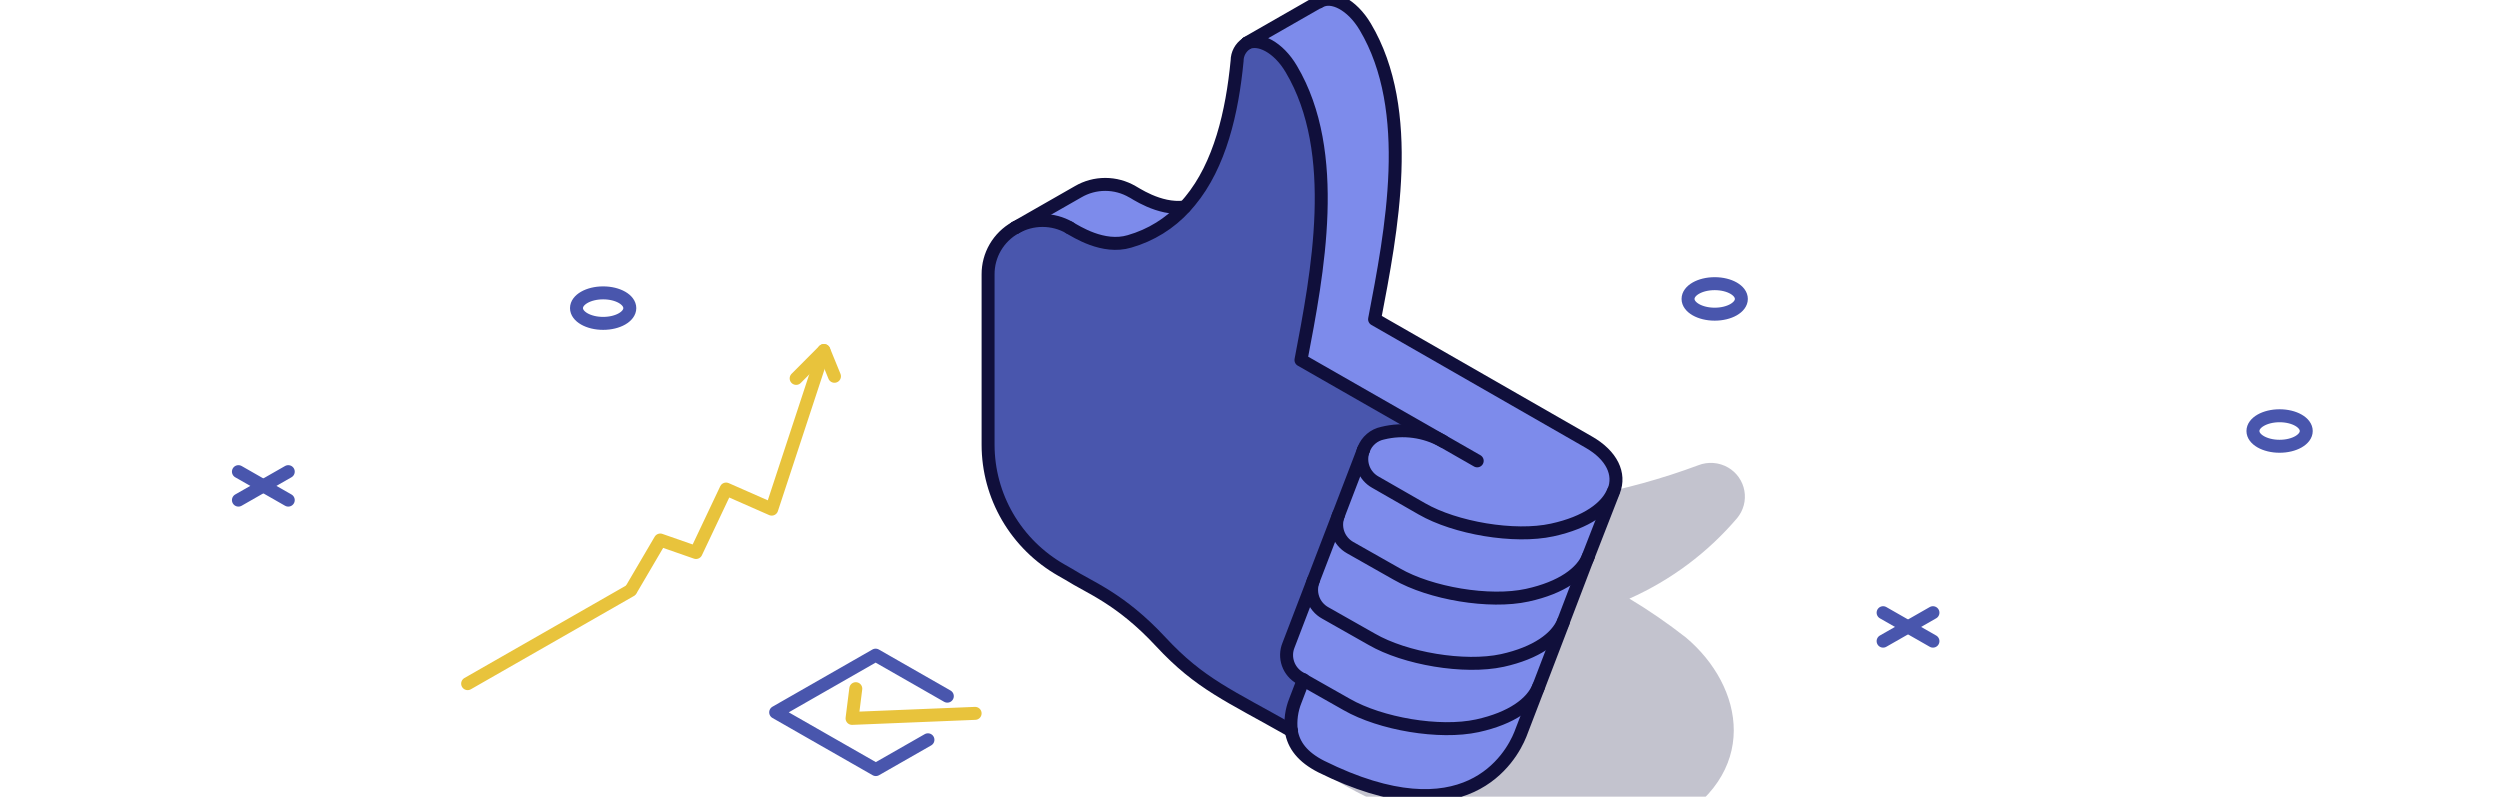
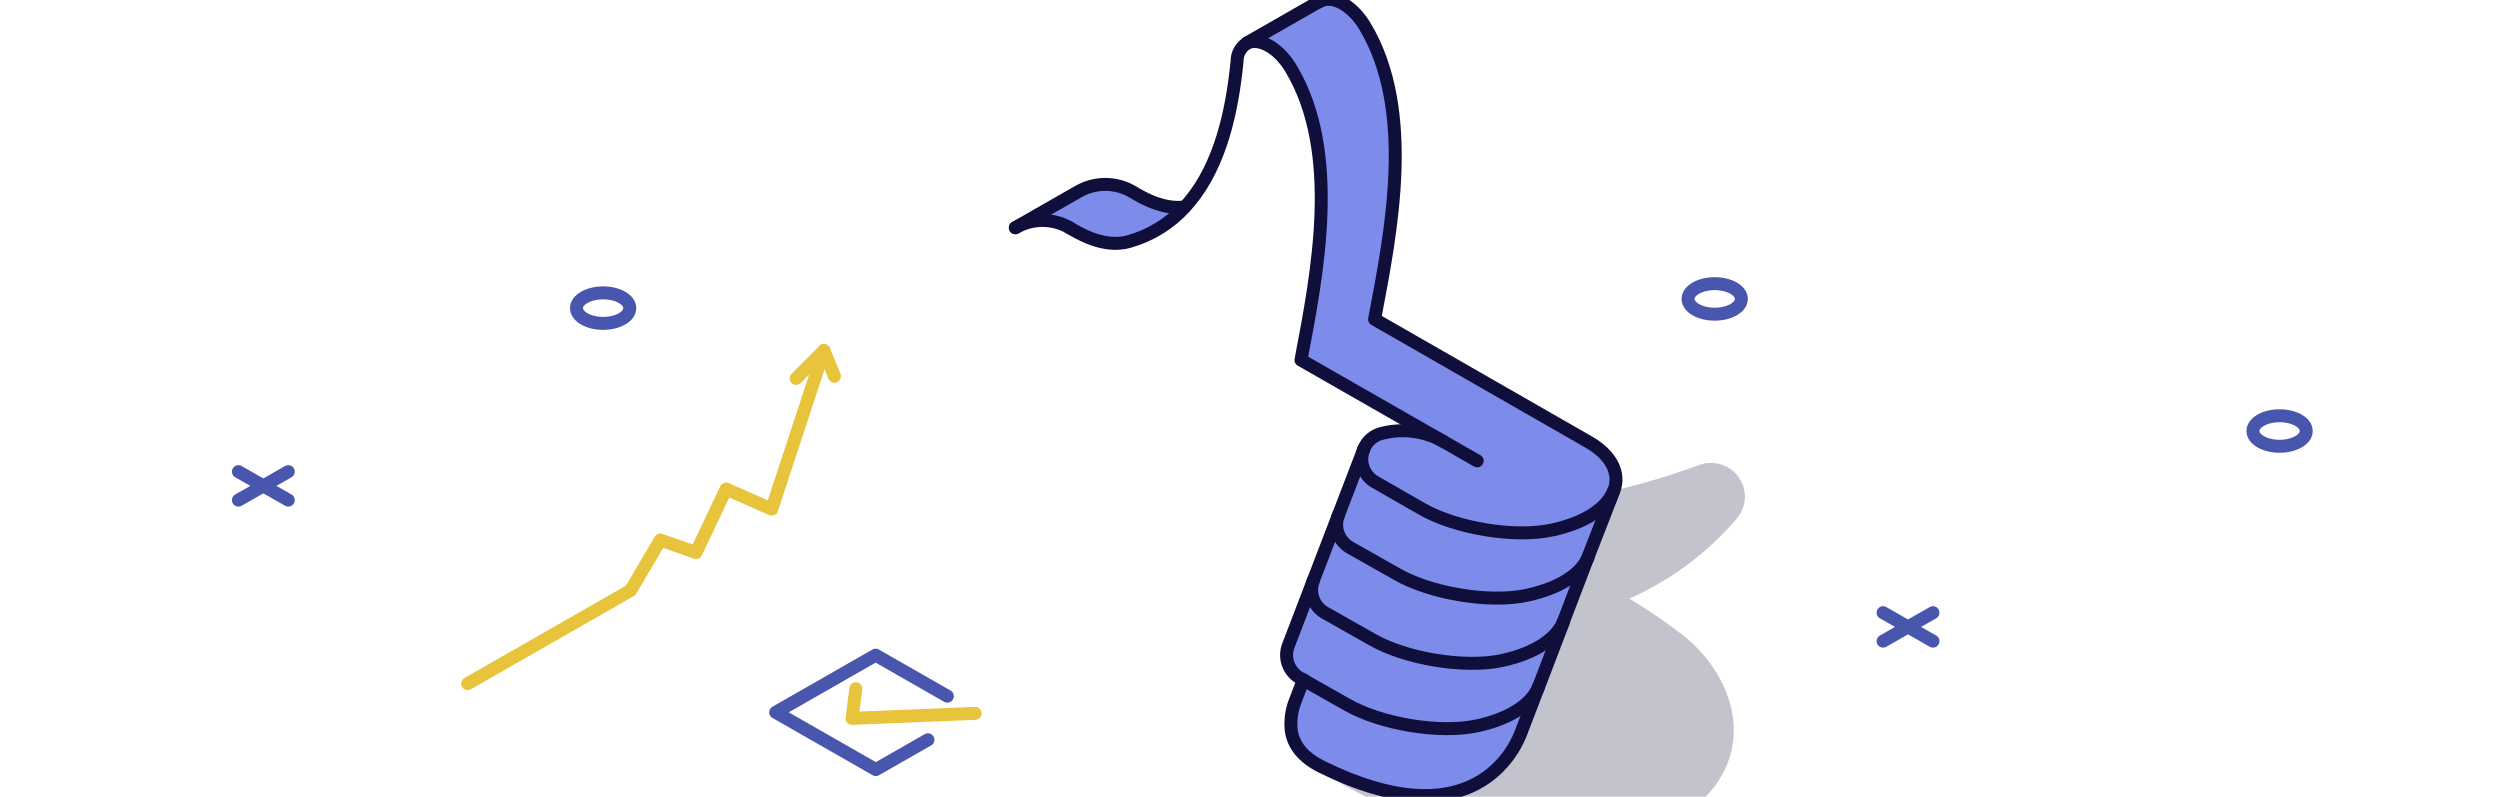
<svg xmlns="http://www.w3.org/2000/svg" viewBox="0 0 251 80" fill="none">
  <g clip-path="url(#clip0_5273_4325)">
    <g style="mix-blend-mode:multiply" opacity="0.25">
      <path d="M174.422 52.002C174.732 51.623 174.956 51.183 175.079 50.711C175.202 50.239 175.221 49.746 175.135 49.266C175.049 48.786 174.859 48.331 174.579 47.93C174.299 47.529 173.935 47.193 173.512 46.944C173.059 46.68 172.551 46.522 172.026 46.483C171.502 46.444 170.976 46.525 170.488 46.718C163.212 49.424 155.515 50.851 147.744 50.934C142.138 47.839 137.709 45.492 137.709 45.492L133.655 78.059C142.057 83.23 157.551 88.102 167.25 82.938C176.95 77.774 175.071 68.878 169.257 64C167.451 62.586 165.559 61.284 163.591 60.102C167.77 58.243 171.472 55.474 174.422 52.002Z" fill="#100F3B" />
    </g>
    <path d="M194.068 61.514L189.064 64.371" stroke="#4956AD" stroke-width="1.302" stroke-linecap="round" stroke-linejoin="round" />
    <path d="M194.068 64.371L189.064 61.514" stroke="#4956AD" stroke-width="1.302" stroke-linecap="round" stroke-linejoin="round" />
    <path d="M28.941 47.353L23.938 50.211" stroke="#4956AD" stroke-width="1.302" stroke-linecap="round" stroke-linejoin="round" />
    <path d="M28.941 50.211L23.938 47.353" stroke="#4956AD" stroke-width="1.302" stroke-linecap="round" stroke-linejoin="round" />
    <path d="M60.556 32.467C62.033 32.467 63.232 31.781 63.232 30.936C63.232 30.09 62.033 29.404 60.556 29.404C59.078 29.404 57.88 30.09 57.88 30.936C57.88 31.781 59.078 32.467 60.556 32.467Z" stroke="#4956AD" stroke-width="1.302" stroke-linecap="round" stroke-linejoin="round" />
    <path d="M172.156 31.543C173.634 31.543 174.832 30.857 174.832 30.012C174.832 29.166 173.634 28.48 172.156 28.48C170.678 28.48 169.48 29.166 169.48 30.012C169.48 30.857 170.678 31.543 172.156 31.543Z" stroke="#4956AD" stroke-width="1.302" stroke-linecap="round" stroke-linejoin="round" />
    <path d="M228.871 44.805C230.349 44.805 231.547 44.119 231.547 43.273C231.547 42.428 230.349 41.742 228.871 41.742C227.393 41.742 226.195 42.428 226.195 43.273C226.195 44.119 227.393 44.805 228.871 44.805Z" stroke="#4956AD" stroke-width="1.302" stroke-linecap="round" stroke-linejoin="round" />
    <path d="M159.502 55.833L157.007 62.402V62.448C156.338 64.086 154.331 65.59 150.873 66.346C147.053 67.168 141.146 66.154 137.774 64.218L133.092 61.567C132.523 61.25 132.092 60.738 131.877 60.128C131.663 59.517 131.681 58.85 131.928 58.252L134.443 51.703C134.196 52.301 134.178 52.968 134.392 53.578C134.607 54.189 135.039 54.7 135.607 55.017L140.29 57.669C143.634 59.598 149.575 60.625 153.388 59.79C156.813 59.001 158.867 57.497 159.502 55.833Z" fill="#7D8BEB" />
    <path d="M144.892 44.312L130.617 36.145C132.289 27.382 134.63 15.338 129.653 6.939C128.355 4.718 126.375 3.744 125.185 4.341C129.867 1.656 131.667 0.642 132.262 0.29H132.309L132.503 0.184C133.68 -0.479 135.721 0.483 137.039 2.736C142.056 11.168 139.661 23.285 137.975 32.102L159.489 44.405C161.81 45.73 162.653 47.6 161.991 49.31C161.322 50.967 159.315 52.472 155.85 53.221C152.037 54.056 146.13 53.029 142.751 51.1L138.069 48.415C137.533 48.112 137.119 47.636 136.897 47.066C136.676 46.495 136.659 45.867 136.851 45.286L136.911 45.127C137.064 44.718 137.319 44.355 137.652 44.07C137.986 43.786 138.387 43.591 138.818 43.503C140.873 42.992 143.046 43.282 144.892 44.312Z" fill="#7D8BEB" />
    <path d="M107.391 22.863L107.277 22.797C107.318 22.815 107.356 22.837 107.391 22.863Z" fill="#4956AD" />
    <path d="M156.983 62.4L154.495 68.896C153.826 70.56 151.819 72.072 148.347 72.827C144.527 73.656 138.62 72.635 135.235 70.693L130.553 68.041C129.984 67.724 129.552 67.213 129.338 66.602C129.124 65.992 129.142 65.325 129.389 64.727L131.897 58.178C131.65 58.776 131.632 59.443 131.847 60.053C132.061 60.663 132.493 61.175 133.061 61.492L137.744 64.144C141.089 66.079 147.022 67.093 150.842 66.271C154.281 65.555 156.321 64.051 156.983 62.4Z" fill="#7D8BEB" />
    <path d="M154.486 68.928L152.659 73.734C151.723 76.061 147.167 84.155 132.678 76.963C130.804 76.041 129.888 74.802 129.667 73.363C129.549 72.333 129.692 71.289 130.082 70.327L130.885 68.232L135.246 70.725C138.631 72.667 144.538 73.688 148.358 72.859C151.783 72.104 153.837 70.592 154.486 68.928Z" fill="#7D8BEB" />
-     <path d="M116.537 64.392C112.483 60.03 109.386 58.969 107.305 57.624L106.563 57.2C104.326 55.928 102.468 54.093 101.176 51.882C99.884 49.671 99.204 47.16 99.204 44.605V27.543C99.199 26.593 99.449 25.659 99.928 24.836C100.408 24.014 101.1 23.332 101.934 22.863C102.76 22.384 103.699 22.132 104.656 22.132C105.613 22.132 106.553 22.384 107.379 22.863C108.008 23.234 110.724 25.024 113.4 24.235C115.543 23.623 117.471 22.429 118.965 20.788L119.48 20.191C122.484 16.566 123.715 11.262 124.21 6.092C124.211 5.756 124.296 5.425 124.455 5.128C124.615 4.831 124.845 4.577 125.126 4.389C125.126 4.389 125.173 4.389 125.187 4.342C126.377 3.746 128.357 4.72 129.655 6.941C134.652 15.339 132.291 27.384 130.619 36.147L144.894 44.313C143.05 43.279 140.876 42.985 138.82 43.491C138.389 43.579 137.988 43.775 137.654 44.059C137.321 44.343 137.066 44.707 136.913 45.115L129.374 64.77C129.127 65.368 129.109 66.035 129.324 66.645C129.538 67.255 129.97 67.767 130.538 68.084L130.866 68.27L130.063 70.364C129.673 71.326 129.531 72.37 129.649 73.4C123.347 69.788 120.464 68.674 116.537 64.392Z" fill="#4956AD" />
    <path d="M118.956 20.786C117.455 22.42 115.53 23.612 113.39 24.233C110.754 25.021 108.038 23.232 107.369 22.86C107.334 22.834 107.296 22.812 107.255 22.794L107.369 22.86C106.543 22.382 105.603 22.129 104.646 22.129C103.69 22.129 102.75 22.382 101.924 22.86L108.219 19.261C109.044 18.777 109.986 18.521 110.945 18.521C111.904 18.521 112.845 18.777 113.671 19.261L113.557 19.188C113.858 19.314 116.347 21.11 118.956 20.786Z" fill="#7D8BEB" />
    <path d="M162.025 49.297L159.537 55.813C158.901 57.477 156.861 58.982 153.389 59.738C149.576 60.573 143.662 59.545 140.291 57.617L135.608 54.965C135.04 54.648 134.608 54.136 134.394 53.526C134.179 52.916 134.197 52.249 134.444 51.651L136.899 45.254C136.707 45.835 136.724 46.463 136.945 47.033C137.167 47.603 137.581 48.08 138.117 48.383L142.799 51.067C146.144 52.996 152.085 54.024 155.898 53.188C159.303 52.459 161.356 50.955 162.025 49.297Z" fill="#7D8BEB" />
    <path d="M148.311 46.269L130.617 36.147C132.289 27.384 134.63 15.339 129.653 6.941C128.355 4.72 126.375 3.746 125.185 4.342" stroke="#100F3B" stroke-width="1.302" stroke-linecap="round" stroke-linejoin="round" />
-     <path d="M101.934 22.863C101.1 23.333 100.408 24.014 99.928 24.837C99.449 25.659 99.199 26.593 99.204 27.543V44.645C99.204 47.201 99.884 49.711 101.176 51.922C102.468 54.134 104.326 55.968 106.563 57.24L107.305 57.664C109.386 58.99 112.483 60.07 116.537 64.432C120.49 68.688 123.374 69.801 129.675 73.381" stroke="#100F3B" stroke-width="1.302" stroke-linecap="round" stroke-linejoin="round" />
    <path d="M107.393 22.864C106.567 22.385 105.627 22.133 104.67 22.133C103.713 22.133 102.773 22.385 101.947 22.864" stroke="#100F3B" stroke-width="1.302" stroke-linecap="round" stroke-linejoin="round" />
    <path d="M125.184 4.344C125.184 4.344 125.137 4.344 125.123 4.39C124.842 4.579 124.612 4.833 124.452 5.129C124.293 5.426 124.208 5.757 124.207 6.094C123.712 11.264 122.481 16.567 119.477 20.193L118.962 20.79C117.468 22.431 115.54 23.625 113.397 24.237C110.761 25.025 108.045 23.236 107.376 22.864" stroke="#100F3B" stroke-width="1.302" stroke-linecap="round" stroke-linejoin="round" />
    <path d="M132.343 0.244H132.296C131.701 0.595 129.915 1.61 125.219 4.294" stroke="#100F3B" stroke-width="1.302" stroke-linecap="round" stroke-linejoin="round" />
    <path d="M136.854 45.273C136.662 45.854 136.678 46.483 136.9 47.053C137.122 47.623 137.535 48.099 138.071 48.402L142.754 51.087C146.099 53.016 152.039 54.043 155.852 53.208C159.291 52.459 161.351 50.954 161.993 49.297" stroke="#100F3B" stroke-width="1.302" stroke-linecap="round" stroke-linejoin="round" />
    <path d="M144.895 44.31C143.051 43.276 140.877 42.982 138.821 43.489C138.39 43.576 137.989 43.772 137.655 44.056C137.321 44.34 137.066 44.704 136.914 45.112" stroke="#100F3B" stroke-width="1.302" stroke-linecap="round" stroke-linejoin="round" />
    <path d="M136.912 45.115L134.396 51.671C134.15 52.269 134.132 52.936 134.346 53.546C134.56 54.157 134.992 54.668 135.56 54.985L140.243 57.637C143.588 59.566 149.528 60.593 153.341 59.758C156.8 59.002 158.854 57.498 159.489 55.834" stroke="#100F3B" stroke-width="1.302" stroke-linecap="round" stroke-linejoin="round" />
    <path d="M134.396 51.67L131.881 58.219C131.634 58.817 131.616 59.484 131.83 60.094C132.044 60.705 132.476 61.217 133.045 61.533L137.727 64.185C141.072 66.121 147.006 67.135 150.826 66.313C154.257 65.557 156.298 64.052 156.96 62.415" stroke="#100F3B" stroke-width="1.302" stroke-linecap="round" stroke-linejoin="round" />
    <path d="M131.88 58.219L129.371 64.768C129.124 65.366 129.106 66.033 129.321 66.643C129.535 67.254 129.967 67.765 130.535 68.082L135.218 70.734C138.603 72.676 144.51 73.697 148.329 72.868C151.775 72.113 153.828 70.601 154.477 68.937" stroke="#100F3B" stroke-width="1.302" stroke-linecap="round" stroke-linejoin="round" />
    <path d="M130.864 68.236L130.061 70.33C129.671 71.293 129.528 72.336 129.646 73.366C129.861 74.805 130.784 76.018 132.657 76.966C147.146 84.158 151.702 76.064 152.639 73.738L154.485 68.932L156.973 62.436V62.389L159.469 55.853L162.024 49.297C162.693 47.587 161.843 45.725 159.522 44.392L138.008 32.056C139.694 23.227 142.089 11.123 137.072 2.691C135.734 0.437 133.727 -0.537 132.536 0.139" stroke="#100F3B" stroke-width="1.302" stroke-linecap="round" stroke-linejoin="round" />
    <path d="M101.934 22.859L108.242 19.253C109.067 18.769 110.009 18.514 110.968 18.514C111.927 18.514 112.869 18.769 113.694 19.253L113.58 19.18C113.848 19.3 116.35 21.109 118.932 20.784" stroke="#100F3B" stroke-width="1.302" stroke-linecap="round" stroke-linejoin="round" />
    <path d="M93.165 74.275L87.933 77.265L77.879 71.518L87.913 65.777L95.111 69.894" stroke="#4956AD" stroke-width="1.302" stroke-linecap="round" stroke-linejoin="round" />
    <path d="M85.921 69.143L85.546 72.126L97.902 71.622" stroke="#E8C33C" stroke-width="1.302" stroke-linecap="round" stroke-linejoin="round" />
    <path d="M46.951 68.638L63.301 59.285" stroke="#E8C33C" stroke-width="1.302" stroke-linecap="round" stroke-linejoin="round" />
    <path d="M63.373 59.189L66.29 54.218L69.882 55.471L72.899 49.1L77.481 51.116L82.719 35.193" stroke="#E8C33C" stroke-width="1.302" stroke-linecap="round" stroke-linejoin="round" />
    <path d="M79.934 37.991L82.723 35.193L83.78 37.779" stroke="#E8C33C" stroke-width="1.302" stroke-linecap="round" stroke-linejoin="round" />
  </g>
  <defs>
    <clipPath id="clip0_5273_4325">
      <rect width="250" height="80" fill="white" transform="translate(0.5)" />
    </clipPath>
  </defs>
</svg>